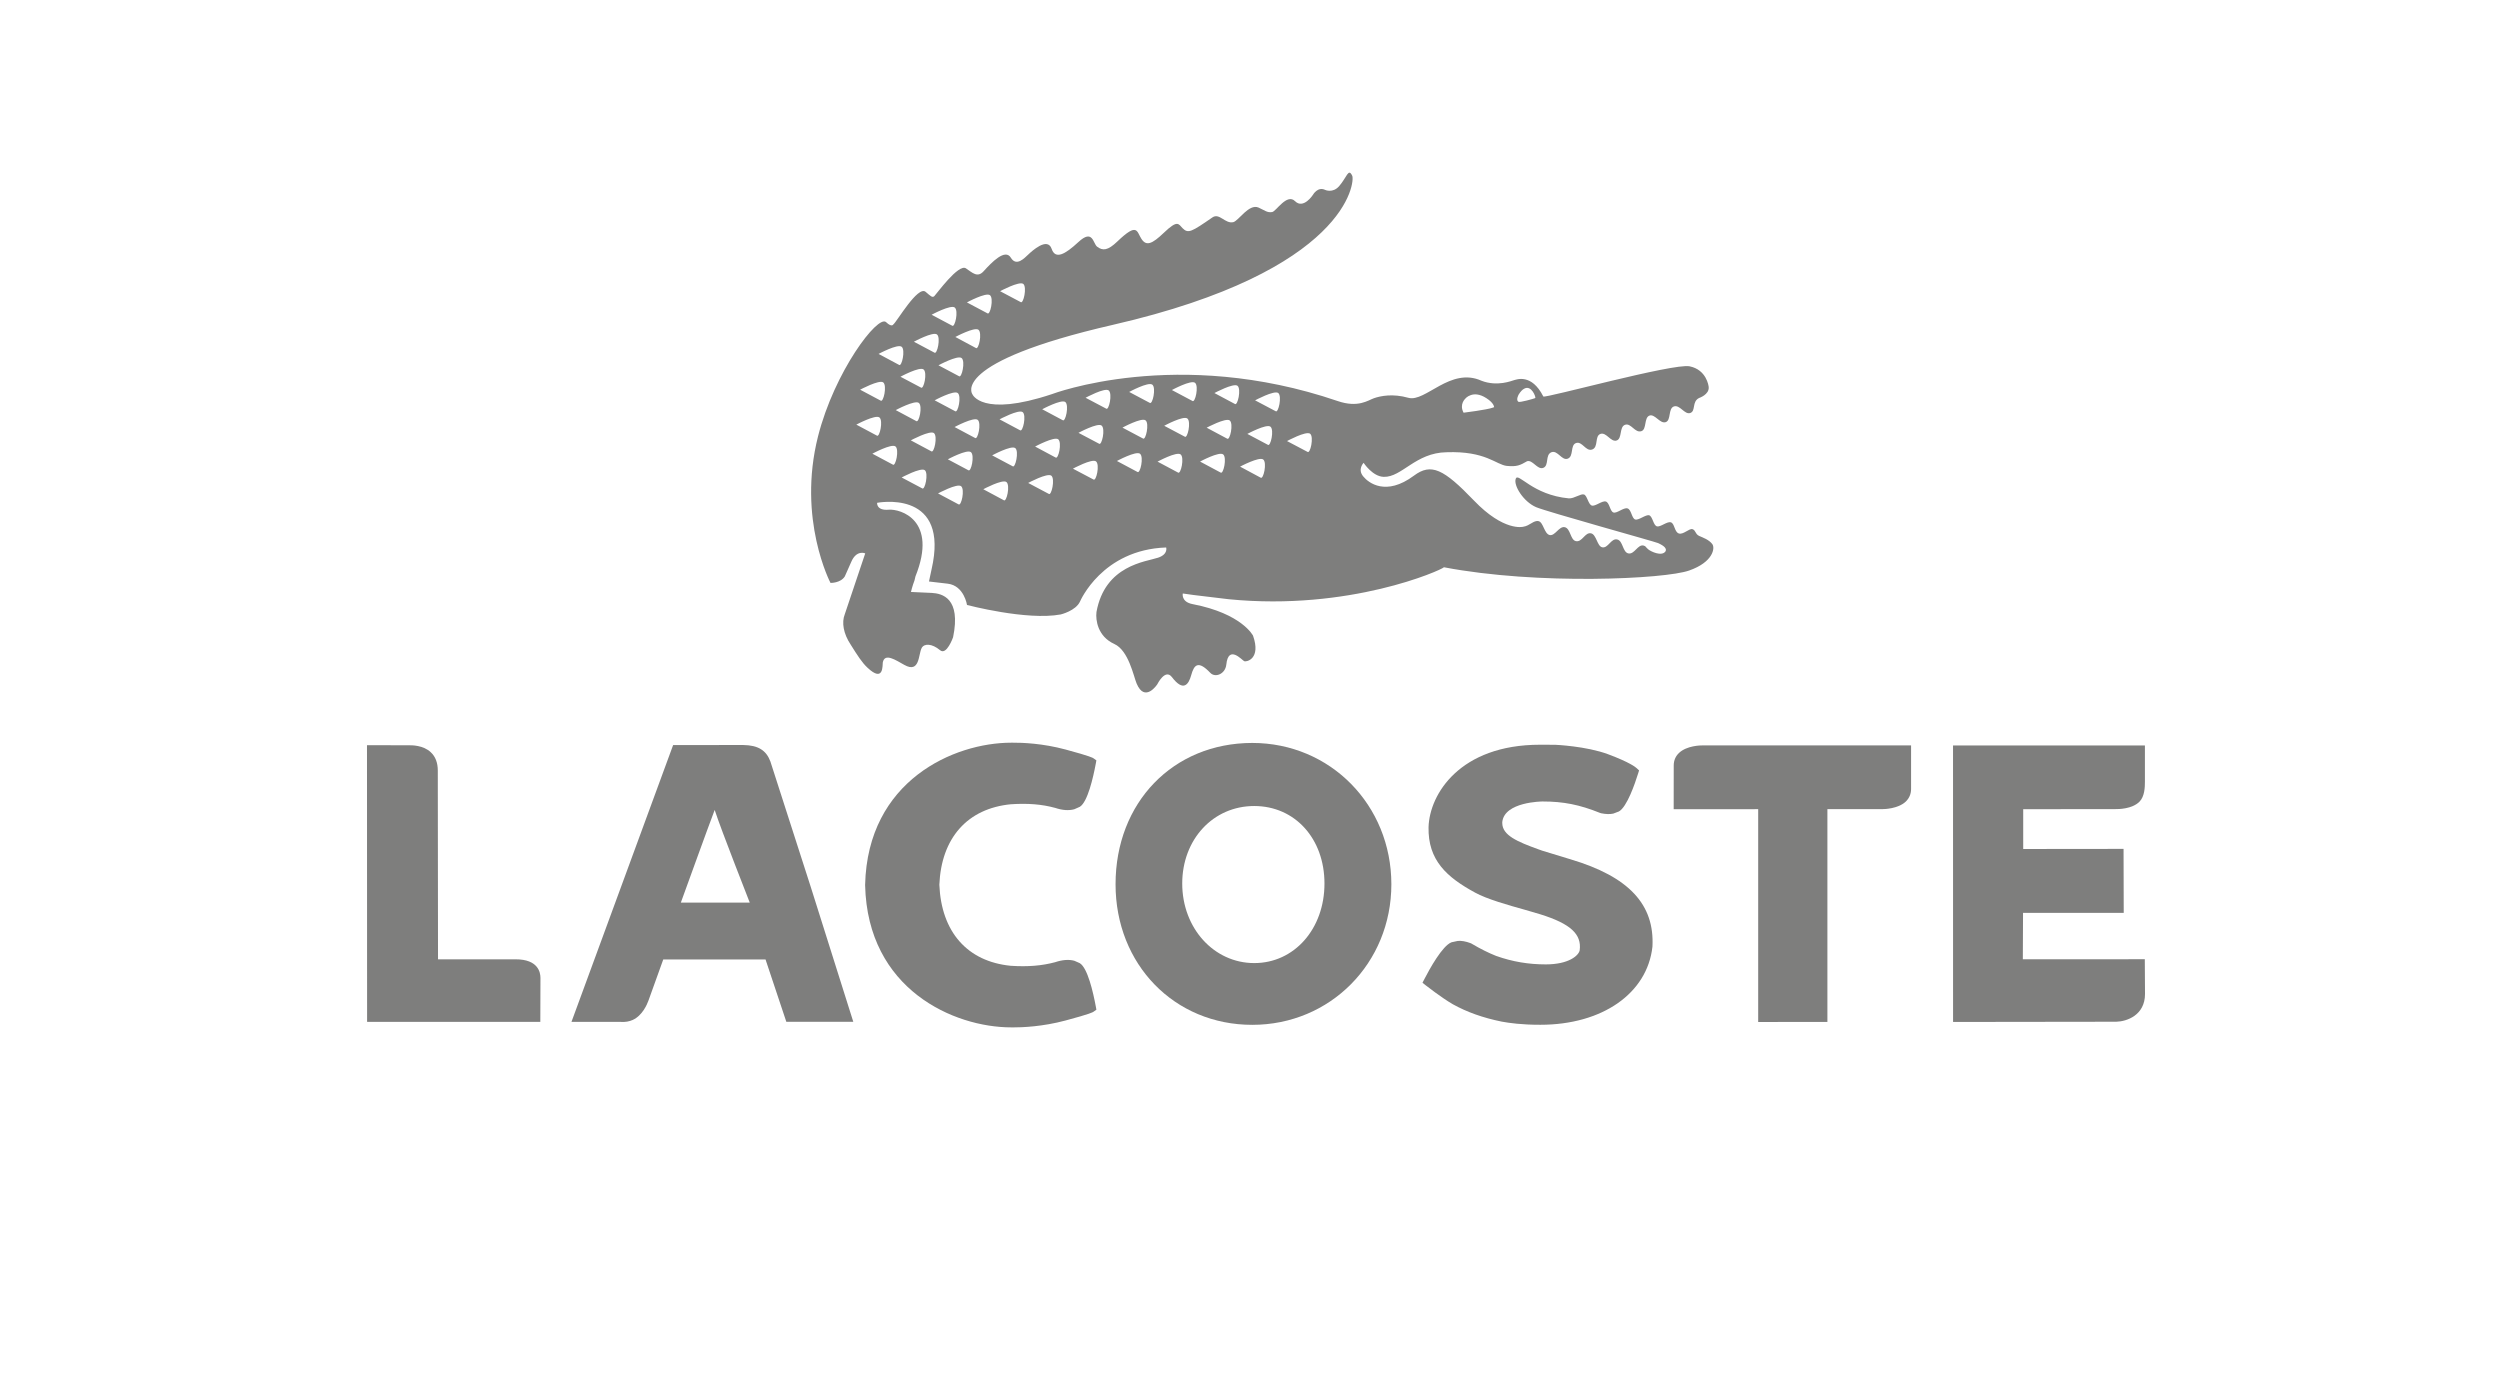
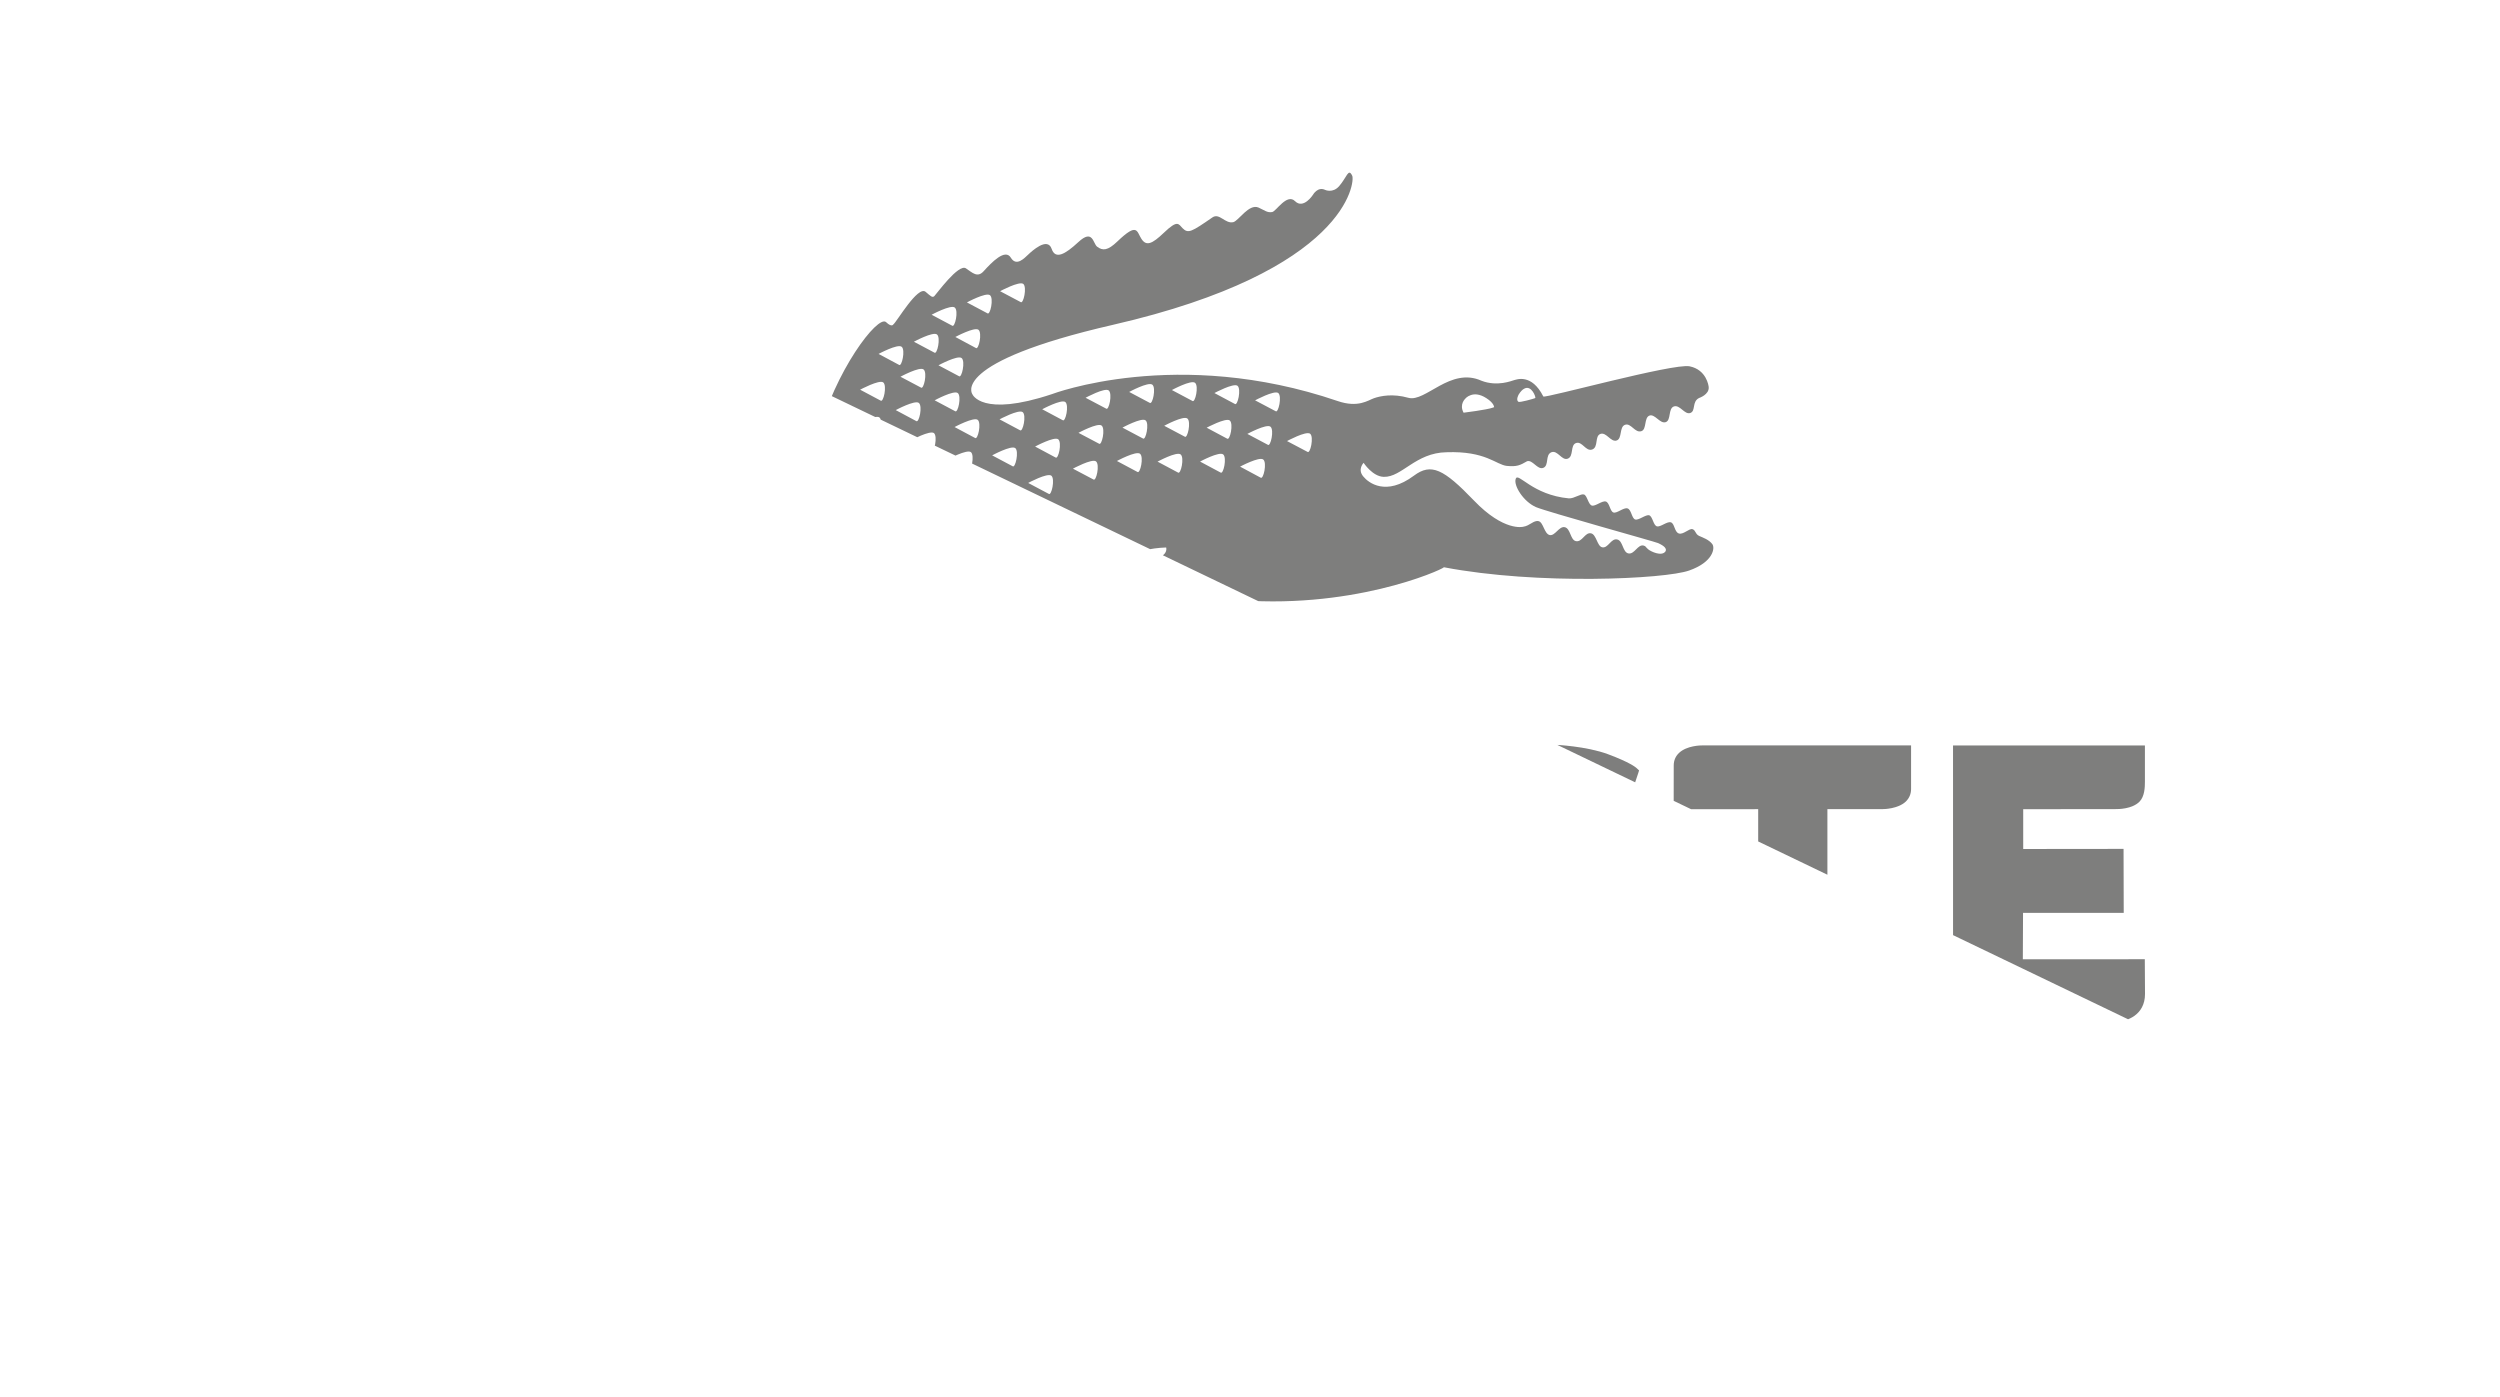
<svg xmlns="http://www.w3.org/2000/svg" fill="none" height="114" viewBox="0 0 204 114" width="204">
  <clipPath id="a">
-     <path d="m28.993 13.632h147v70.666h-147z" />
+     <path d="m28.993 13.632h147v70.666z" />
  </clipPath>
  <g clip-path="url(#a)" fill="#282827" fill-opacity=".6">
    <path d="m139.731 44.406c-.291-.379-.759-.531-1.084-.676-.317-.15-.271-.459-.536-.549-.271-.087-.746.466-1.115.351-.368-.121-.341-.809-.649-.91-.314-.099-.862.417-1.148.325-.289-.084-.345-.807-.623-.899-.275-.084-.86.43-1.145.342-.286-.096-.305-.8-.623-.905-.316-.097-.872.429-1.149.334-.285-.088-.313-.791-.616-.893-.307-.098-.869.419-1.152.326-.292-.094-.372-.816-.637-.903-.271-.083-.801.343-1.232.318-2.989-.279-4.133-2.159-4.337-1.603-.199.545.624 1.872 1.658 2.319.824.359 9.73 2.824 9.963 2.934.227.112.79.363.59.688-.31.415-1.18.004-1.401-.179-.224-.186-.173-.254-.383-.31-.478-.113-.742.756-1.247.64-.459-.103-.427-1.026-.894-1.134-.515-.125-.748.75-1.238.636-.406-.092-.462-1.032-.898-1.137-.501-.121-.728.756-1.25.634-.449-.105-.424-1.022-.893-1.135-.47-.111-.797.739-1.24.639-.444-.103-.509-1.04-.903-1.133-.404-.09-.722.387-1.264.458 0 0-1.558.421-4.021-2.152-2.468-2.567-3.48-3.067-4.884-2.02-2.293 1.708-3.718.579-4.132.071-.499-.582.023-1.117.023-1.117s.728 1.124 1.645 1.145c1.477.044 2.591-1.972 5.123-2.008 3.207-.115 4.043 1.024 4.919 1.115.813.08 1.084-.051 1.646-.378h-.004c.455-.162.85.717 1.327.539.503-.19.135-1.075.677-1.279.507-.181.838.709 1.323.528.51-.186.185-1.096.675-1.274.505-.182.799.717 1.323.525.525-.187.186-1.088.664-1.269.494-.18.851.705 1.337.532.459-.164.196-1.106.675-1.278.496-.178.817.709 1.346.515.435-.152.195-1.095.646-1.266.45-.168.869.706 1.338.531.44-.162.183-1.1.651-1.275.496-.179.878.695 1.347.531.464-.167.112-.923.716-1.223 0 0 .838-.275.785-.89-.007-.103-.18-1.417-1.559-1.696-1.326-.267-11.8 2.63-11.936 2.463-.963-1.905-2.199-1.375-2.387-1.333-.192.049-1.361.546-2.656.049-2.544-1.151-4.574 1.776-5.967 1.391-1.283-.361-2.264-.153-2.802.03-.492.171-1.29.812-2.982.23-13.078-4.465-23.299-.562-23.299-.562-5.763 1.925-6.5 0-6.5 0s-1.897-2.576 11.456-5.649c19.193-4.409 19.772-11.705 19.544-12.166-.315-.669-.435.119-1.067.845-.53.603-1.147.305-1.147.305-.604-.29-.99.4-.99.4s-.777 1.206-1.464.52c-.66-.66-1.536.83-1.864.889-.392.069-.584-.122-1.11-.364-.788-.348-1.634 1.088-2.068 1.19-.663.152-1.129-.782-1.699-.388-1.705 1.178-1.974 1.341-2.433.883-.339-.346-.389-.723-1.528.368-.97.93-1.434 1.104-1.823.513-.401-.595-.297-1.407-1.964.191-.795.764-1.202.778-1.658.435-.343-.258-.341-1.487-1.536-.374-1.083 1.002-1.87 1.441-2.176.551-.339-1-1.615.184-1.91.463-.306.279-.962 1.016-1.422.255-.459-.765-1.56.377-2.215 1.102-.505.563-.913.129-1.446-.229-.606-.415-2.419 2.115-2.583 2.267-.166.144-.292 0-.708-.352-.638-.541-2.36 2.466-2.639 2.662 0 0-.118.259-.587-.189-.668-.635-4.214 4.033-5.553 9.315-1.712 6.771 1.016 11.963 1.016 11.963s.819.025 1.168-.529l.531-1.197c.43-.998 1.136-.684 1.136-.684l-1.672 4.978c-.264.656-.105 1.583.48 2.46.55.881.93 1.476 1.371 1.886 1.357 1.278 1.219-.234 1.254-.423.159-.809 1.055-.188 1.759.2 1.277.717 1.135-.866 1.415-1.382.194-.37.822-.386 1.504.185.531.444 1.058-1.059 1.058-1.059.662-3.201-.893-3.571-1.734-3.618l-1.703-.078s.112-.487.289-.943l.076-.323c1.857-4.628-1.246-5.521-2.175-5.447-1.024.092-.953-.561-.953-.561s5.609-1.104 4.563 4.844c0 0-.206 1.036-.33 1.576l1.542.18c1.326.166 1.562 1.735 1.562 1.735s4.879 1.29 7.646.774c0 0 1.237-.295 1.58-1.064 0 0 1.792-4.222 7.024-4.401 0 0 .184.547-.652.831-1.002.338-4.341.603-5.035 4.439v.015c-.076.629.093 1.97 1.459 2.591 1.163.525 1.573 2.643 1.814 3.215.677 1.624 1.692.072 1.692.072s.643-1.31 1.194-.584c.932 1.226 1.365.608 1.576-.172.232-.843.569-1.21 1.544-.186.417.445 1.235.101 1.316-.66.172-1.676 1.304-.343 1.466-.279.194.074 1.379-.193.716-2.083 0 0-.896-1.801-4.936-2.578-.948-.18-.797-.866-.797-.866l.89.125c.266.043 2.615.304 2.865.344 9.854.973 17.331-2.37 17.556-2.609 7.655 1.467 18.063.967 20.017.263 1.964-.692 2.111-1.839 1.885-2.145zm-15.805-12.215c.16-.258.311-.404.45-.474.594-.338.973.72.901.758-.004.002-.017.006-.023.009-.001.002-.001.005-.002.007-.093.045-1.24.37-1.352.296-.227-.158.026-.596.026-.596zm-4.352.334s.147-.187.434-.281c.282-.103.709-.12 1.275.244.65.413.634.736.634.736-.022.011-.051.021-.083.033-.472.182-2.406.42-2.406.42-.376-.693.146-1.151.146-1.151zm-36.078-9.36c.325.251.014 1.693-.218 1.48l-1.67-.883s1.556-.84 1.889-.597zm-2.717.921c.329.245.021 1.691-.212 1.476l-1.666-.885s1.548-.841 1.878-.59zm-.94 2.821c.33.247.02 1.695-.215 1.486l-1.668-.896s1.552-.835 1.884-.59zm-1.59 3.788-1.67-.887s1.554-.842 1.883-.594c.334.247.015 1.694-.213 1.481zm-.315 2.857-1.666-.887s1.55-.838 1.881-.596c.33.244.022 1.686-.215 1.483zm-.03-8.46c.332.246.019 1.686-.214 1.481l-1.671-.89s1.556-.84 1.886-.591zm-1.449 2.199c.327.246.018 1.686-.213 1.481l-1.668-.887s1.551-.843 1.881-.594zm-2.977 3.45s1.557-.845 1.882-.595c.332.245.019 1.687-.214 1.478zm1.279 3.614-1.665-.891s1.553-.836 1.881-.589c.331.245.021 1.687-.216 1.48zm-1.187-6.062c.329.24.018 1.686-.215 1.477l-1.663-.89s1.544-.836 1.878-.587zm-1.501 2.91c.331.245.021 1.696-.218 1.482l-1.665-.886s1.553-.834 1.882-.597zm-2.193 3.447s1.552-.835 1.881-.589c.333.243.016 1.69-.213 1.48zm2.976 3.26-1.667-.888s1.553-.841 1.883-.595c.33.248.015 1.689-.217 1.483zm2.391 1.937-1.667-.884s1.554-.841 1.884-.597c.327.242.012 1.695-.217 1.481zm.747-3.023-1.668-.891s1.554-.835 1.883-.596c.33.247.017 1.69-.215 1.487zm2.218 4.327-1.664-.887s1.544-.839 1.878-.593c.329.248.023 1.683-.214 1.48zm.8-2.784-1.665-.887s1.55-.835 1.879-.588c.33.243.023 1.688-.213 1.475zm.551-2.632-1.666-.889s1.55-.835 1.883-.589c.331.248.015 1.685-.218 1.478zm2.344 5.08-1.666-.893s1.551-.833 1.883-.591c.334.246.018 1.695-.217 1.484zm.722-2.772-1.665-.885s1.553-.844 1.883-.594c.325.238.012 1.686-.218 1.48zm.604-2.937-1.666-.888s1.551-.832 1.884-.591c.328.247.015 1.688-.218 1.478zm2.341 5.19-1.671-.887s1.554-.84 1.887-.596c.327.252.012 1.696-.215 1.483zm.56-2.966-1.665-.892s1.554-.837 1.882-.594c.331.249.018 1.686-.217 1.485zm.581-3.045-1.666-.889s1.551-.836 1.882-.593c.329.252.018 1.691-.216 1.481zm2.508 4.838-1.668-.88s1.553-.84 1.879-.596c.335.245.022 1.686-.211 1.475zm.456-2.921-1.671-.883s1.552-.838 1.88-.597c.339.248.021 1.697-.209 1.48zm.579-2.863-1.671-.882s1.556-.844 1.883-.6c.33.249.018 1.697-.212 1.483zm2.553 5.167-1.667-.889s1.549-.84 1.882-.594c.333.248.019 1.688-.215 1.483zm.455-2.727-1.669-.885s1.555-.846 1.882-.594c.33.238.018 1.689-.214 1.478zm.549-2.91-1.67-.886s1.554-.848 1.887-.595c.33.247.021 1.687-.216 1.481zm2.31 5.688-1.664-.887s1.551-.843 1.88-.591c.33.243.017 1.685-.217 1.478zm.55-2.929-1.671-.885s1.556-.845 1.887-.594c.327.248.015 1.688-.215 1.48zm.624-2.915-1.669-.886s1.554-.845 1.884-.593c.333.244.017 1.69-.216 1.479zm2.299 5.843-1.668-.892s1.551-.838 1.881-.586c.33.242.023 1.685-.213 1.478zm.534-2.766-1.664-.89s1.549-.831 1.879-.594c.331.249.02 1.695-.215 1.484zm.631-2.831-1.663-.886s1.551-.837 1.882-.595c.326.246.014 1.69-.219 1.481zm2.101 6.014-1.668-.896s1.554-.831 1.883-.584c.334.24.022 1.686-.215 1.48zm.59-2.682-1.667-.884s1.555-.838 1.882-.593c.333.25.012 1.69-.215 1.478zm.637-2.74-1.672-.883s1.555-.84 1.887-.6c.328.244.011 1.686-.215 1.483zm2.599 3.318-1.665-.878s1.55-.842 1.883-.601c.327.248.015 1.691-.218 1.478z" />
    <path d="m62.863 62.134c-.348-.924-1.009-1.323-2.221-1.341-.111-.003-5.715.005-5.715.005l-8.296 22.589h4.038c.348.025.672-.03.963-.16.786-.358 1.171-1.269 1.283-1.58 0 .008 1.129-3.147 1.206-3.353.578 0 7.902-.003 8.346-.003.174.532 1.696 5.086 1.696 5.086h5.465l-3.467-10.993zm-1.683 11.52c-.829 0-5.297.001-5.624.001.607-1.661 2.117-5.862 2.762-7.563.557 1.716 2.848 7.506 2.862 7.562z" />
    <path d="m102.186 60.624h-.003c-6.465.009-11.154 4.862-11.154 11.534 0 6.537 4.793 11.469 11.157 11.469 6.361 0 11.349-5.035 11.349-11.469 0-6.468-4.988-11.534-11.349-11.534zm.162 17.963c-3.295 0-5.878-2.85-5.878-6.491 0-3.607 2.527-6.325 5.874-6.325 3.323 0 5.733 2.658 5.733 6.325 0 3.703-2.465 6.491-5.729 6.491z" />
    <path d="m128.164 70.12-.212-.062c.006.003-2.102-.638-2.108-.644l-.315-.112c-1.722-.622-2.944-1.144-2.944-2.146 0-.025 0-.05 0-.074.171-1.664 3.26-1.681 3.29-1.681 1.703 0 3.012.261 4.671.927l.035.013.071.021c.383.078.719.088.99.028l.459-.174c.659-.362 1.315-2.283 1.567-3.092l.081-.259-.203-.186c-.079-.077-.563-.474-2.32-1.13-1.787-.669-4.318-.774-4.318-.774l-1.249-.005c-6.522 0-9.011 4.025-9.09 6.728-.054 2.693 1.479 4.079 3.796 5.338.969.537 2.74 1.031 4.024 1.39-.007-.006 1.328.39 1.328.39 2.43.763 3.358 1.611 3.186 2.925-.078.435-.899 1.154-2.764 1.154-1.42 0-2.702-.218-4.037-.684-.641-.255-1.304-.584-2.005-1l-.034-.021-.071-.031c-.388-.144-.735-.205-1.033-.18l-.514.111c-.748.28-1.79 2.181-2.206 2.985l-.164.318.283.224c.051.034 1.209.955 2.194 1.531 1.159.642 2.46 1.107 3.996 1.418.62.113 1.604.256 3.145.256 5.053 0 8.725-2.56 9.147-6.372.184-3.459-1.939-5.715-6.676-7.128z" />
    <path d="m138.966 60.824c-.21-.003-1.312.018-1.946.605-.292.268-.444.626-.444 1.03l-.004 3.574s6.097-.005 6.896-.005v17.366l5.648-.005s0-16.522 0-17.361c.753-.001 4.438-.001 4.438-.001.208 0 1.309-.024 1.945-.607.288-.274.445-.624.445-1.033v-3.562z" />
-     <path d="m42.082 78.279s-4.743 0-6.34 0c0-.833-.018-15.397-.018-15.397 0-.639-.191-1.147-.576-1.501-.615-.577-1.529-.574-1.87-.567l-3.332-.007.009 22.576h14.135l.011-3.587c0-.459-.196-1.516-2.018-1.516z" />
-     <path d="m82.498 65.627c1.37-.091 2.523 0 3.61.298.584.195 1.111.234 1.558.108.002-.001.451-.2.451-.2.632-.39 1.085-2.374 1.299-3.518l.049-.268-.23-.166c-.058-.042-.237-.168-2.284-.72-1.864-.503-3.523-.564-4.342-.558l-.09.001c-4.678 0-11.723 3.088-11.925 11.59v.048c.202 8.505 7.247 11.592 11.928 11.592l.087.003c.818.003 2.474-.063 4.342-.565 2.047-.548 2.227-.675 2.286-.718l.229-.162-.049-.27c-.214-1.15-.666-3.13-1.299-3.522v-.003l-.449-.198c-.448-.122-.976-.082-1.568.116-1.082.291-2.234.385-3.619.294-3.543-.346-5.671-2.758-5.831-6.612.16-3.817 2.288-6.228 5.848-6.571z" />
    <path d="m172.679 83.374c.872-.019 2.354-.534 2.354-2.268l-.017-2.833-9.953.004s.017-3.247.017-3.785h8.216l-.014-5.223s-7.375.009-8.188.009c-.002-.617 0-2.625 0-3.246.813 0 7.543-.009 7.543-.009.206.003 1.333.004 1.943-.604.426-.427.445-1.204.445-1.609v-2.982h-15.658l.003 22.564z" />
  </g>
</svg>